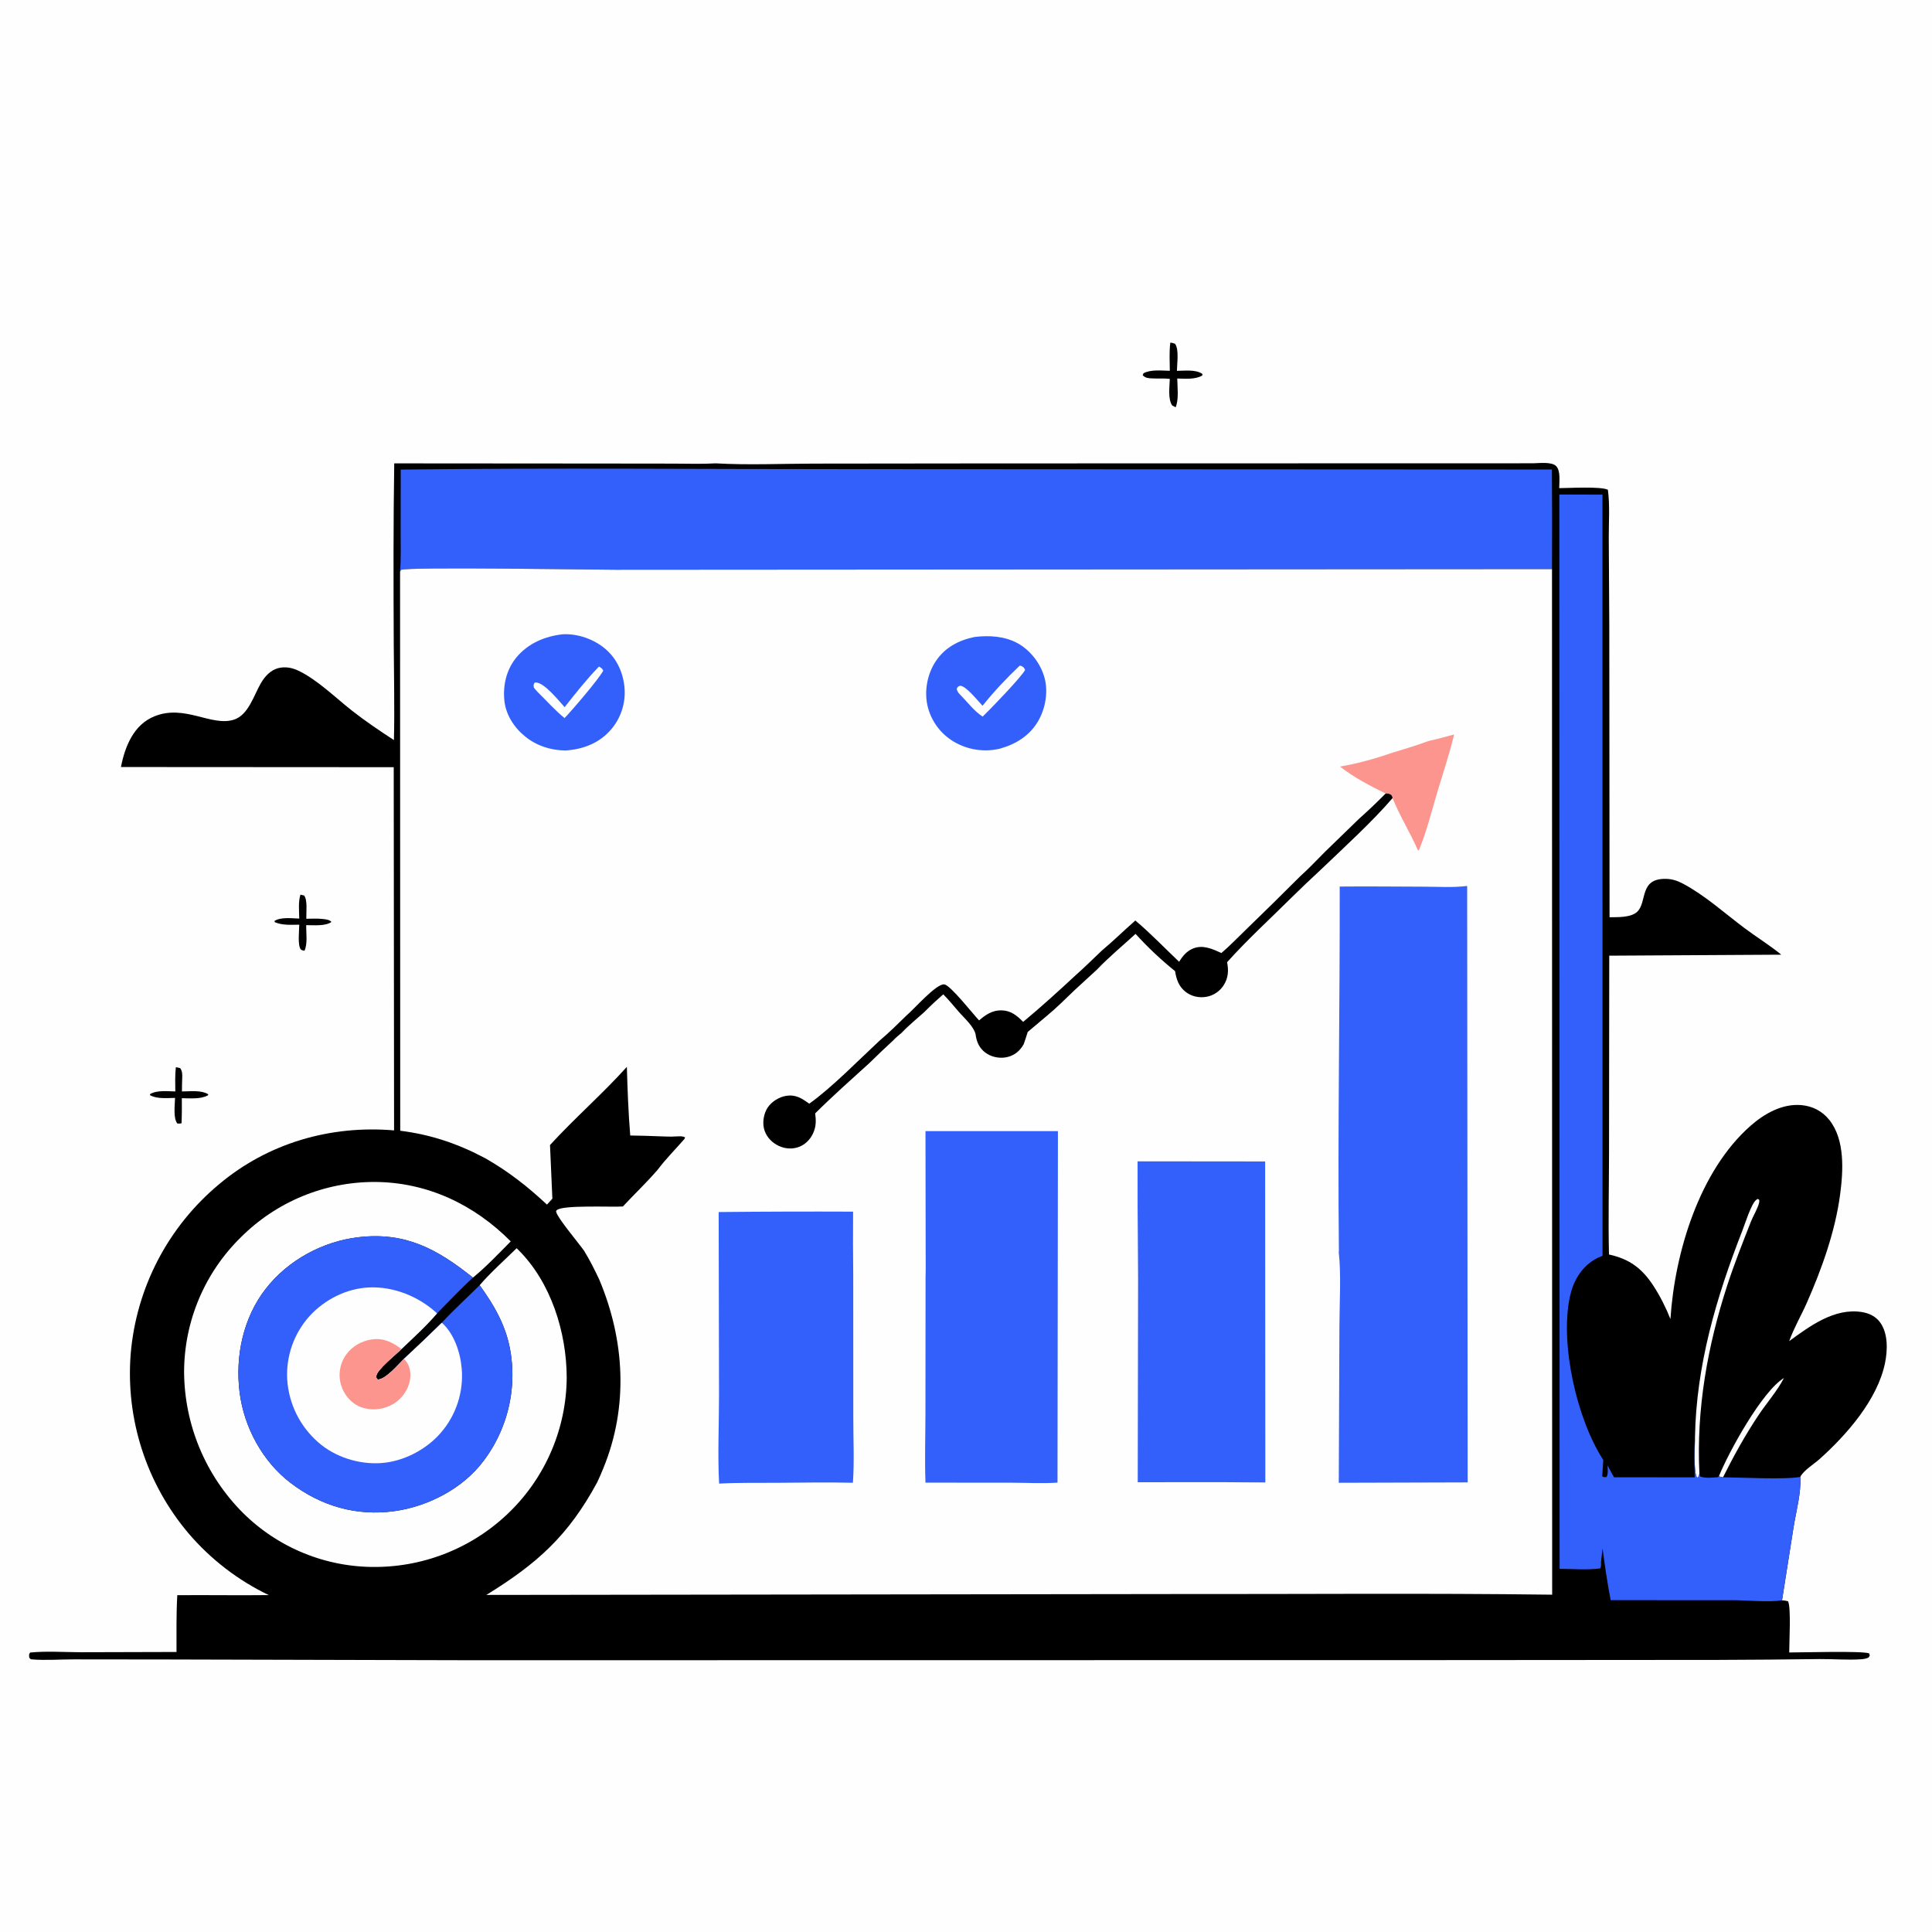
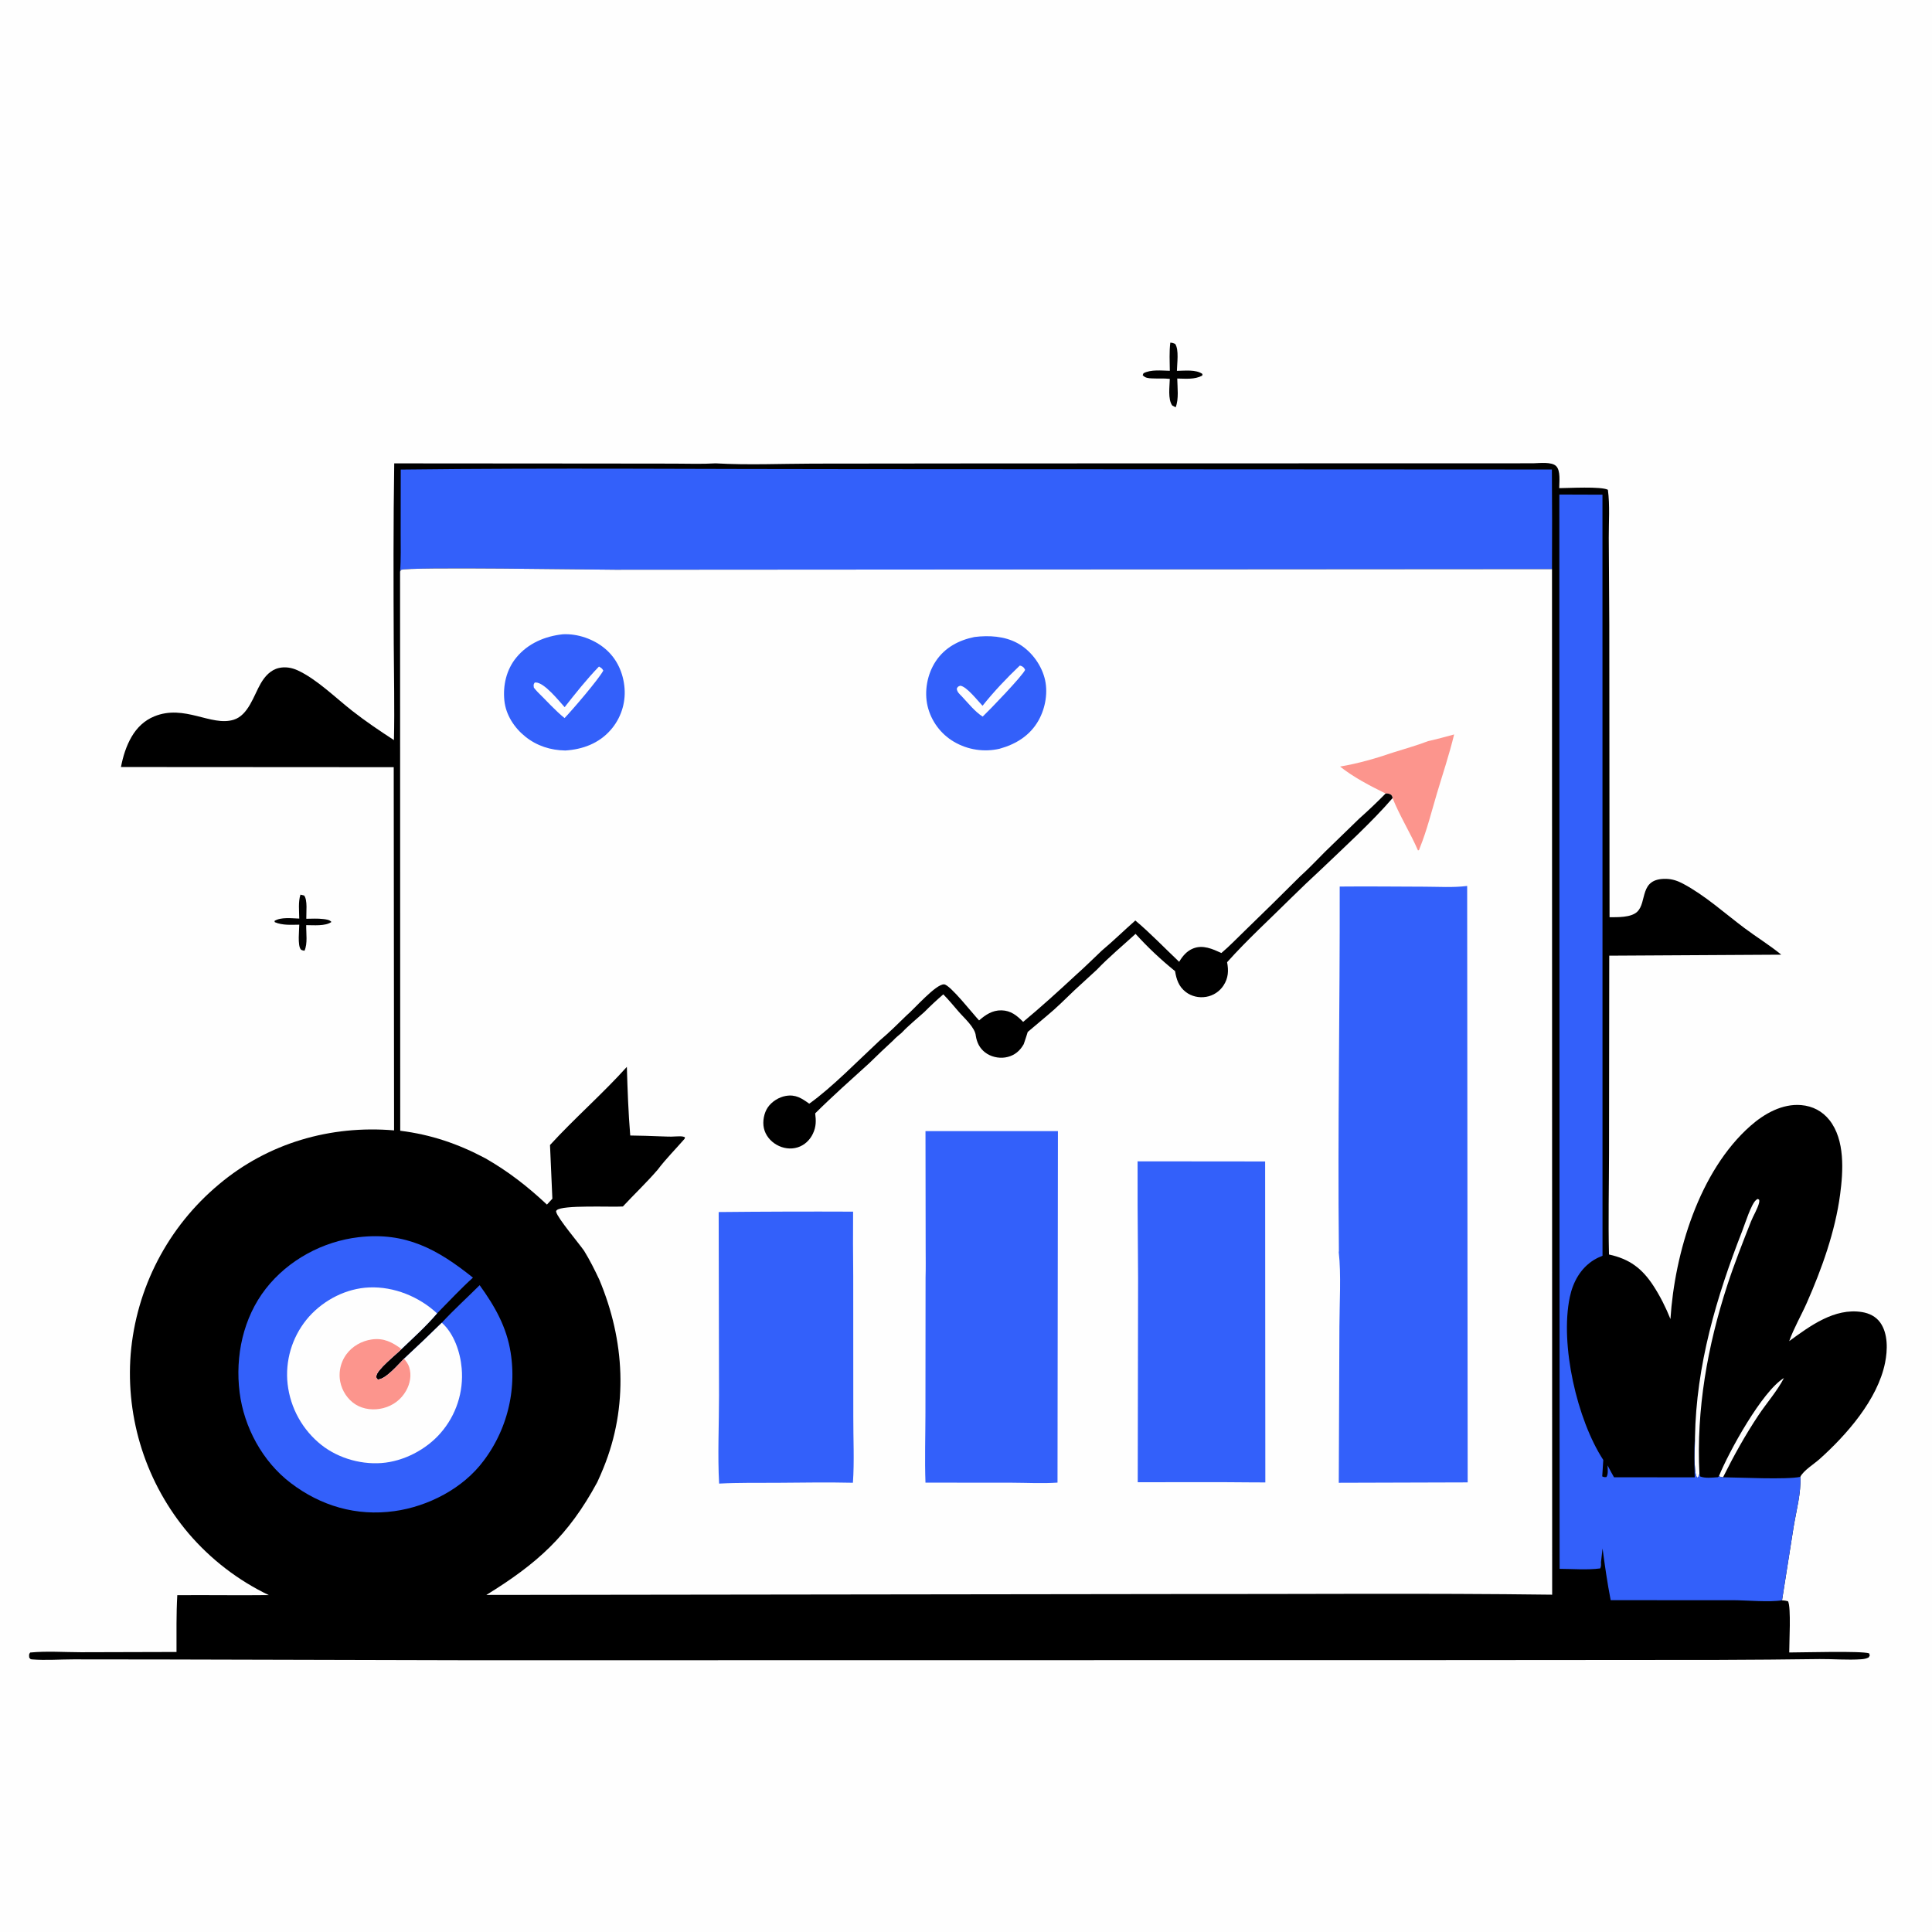
<svg xmlns="http://www.w3.org/2000/svg" width="1024" height="1024">
  <path fill="#FEFEFE" d="M0 0L1024 0L1024 1024L0 1024L0 0Z" />
  <path d="M159.245 474.18L161.184 474.637C163.118 476.976 162.25 483.823 162.346 486.965C165.287 486.93 168.342 486.754 171.267 487.099C172.721 487.271 174.744 487.474 175.657 488.662C172.443 490.98 166.176 490.342 162.295 490.341C162.212 494.385 163.142 500.208 161.377 503.916C160.706 503.741 159.804 503.717 159.366 503.128C157.673 500.85 158.602 493.018 158.622 490.101C154.232 490.151 149.826 490.521 145.687 488.792L145.451 488.145C148.756 485.959 154.775 486.744 158.612 486.871C158.566 482.874 158.014 478.003 159.245 474.18Z" />
-   <path d="M93.208 565.629C93.975 565.749 94.719 565.943 95.474 566.125C96.599 567.49 96.663 569.42 96.582 571.124C96.466 573.579 96.455 576.031 96.429 578.489C100.766 578.484 106.474 577.653 110.332 579.97L110.312 580.483C106.469 582.715 100.717 582.102 96.378 582.065C96.409 586.51 96.414 590.933 96.221 595.376C95.418 595.561 94.826 595.535 94.01 595.503C91.69 592.666 92.718 585.487 92.774 581.911C88.644 581.97 83.212 582.558 79.534 580.471L79.498 579.92C83.142 577.72 88.776 578.404 92.918 578.485C92.885 574.207 92.716 569.884 93.208 565.629Z" />
  <path d="M620.288 181.614C621.279 181.672 621.929 181.861 622.839 182.253C625.001 185.311 623.832 192.811 623.789 196.553C627.871 196.526 633.945 195.716 637.331 198.229L637.202 199.089C633.128 201.246 628.426 200.688 623.958 200.624C624.059 205.324 624.877 211.501 623.123 215.861L621.311 214.922C618.898 211.544 619.935 204.79 620.021 200.821C616.874 200.448 613.693 200.724 610.531 200.558C608.602 200.456 606.992 200.365 605.645 198.847L606.076 197.836C609.973 195.736 615.679 196.441 620.027 196.528C619.974 191.59 619.685 186.521 620.288 181.614Z" />
  <path d="M812.629 245.553C815.878 245.491 822.33 244.656 824.75 247.001C827.251 249.424 826.419 255.506 826.424 258.721C831.246 258.71 848.602 257.701 852.215 259.589C853.32 267.782 852.644 276.779 852.68 285.077L852.954 330.975L853.097 486.139C857.267 486.138 864.395 486.366 867.685 483.317C873.238 478.173 868.557 465.53 883.043 465.813C886.362 465.878 889.223 466.869 892.121 468.417C903.809 474.663 914.099 484.03 924.687 491.962C931.064 496.738 937.962 500.955 944.115 506.002L852.935 506.525L852.82 611.118C852.79 629.027 852.369 647.015 852.792 664.913C863.688 667.274 870.354 672.301 876.359 681.526C879.878 686.932 882.992 693.113 885.37 699.124C887.647 663.896 900.676 620.62 927.792 596.724C935.097 590.287 944.623 584.865 954.687 585.725C960.699 586.239 965.889 588.926 969.642 593.667C977.972 604.189 976.951 620.682 975.293 633.161C972.702 652.672 965.575 672.595 957.652 690.527C954.664 697.289 950.785 703.874 948.319 710.821C959.32 702.806 972.326 693.095 986.871 695.42C990.722 696.035 994.266 697.754 996.566 700.99C1000.75 706.876 1000.49 715.587 999.112 722.37C995.167 741.797 978.831 760.426 964.366 773.381C961.491 775.956 955.798 779.449 954.204 782.77C954.727 791.115 951.975 801.116 950.635 809.375L944.517 848.182C945.627 848.261 946.611 848.422 947.69 848.693C949.395 851.95 948.295 870.829 948.326 875.846C955.313 875.852 986.486 874.922 990.687 876.307L991.02 877.459L990.427 878.473C989.086 879.13 987.962 879.342 986.471 879.445C979.298 879.945 971.663 879.282 964.437 879.339Q937.628 879.698 910.817 879.782L763.521 879.892L249.796 879.961L87.569 879.556L38.92 879.503C31.789 879.5 24.073 880.109 16.991 879.515C15.967 879.429 16.116 879.277 15.495 878.538C15.454 877.261 15.176 876.923 15.985 875.876C24.808 875.019 34.081 875.704 42.954 875.717L93.553 875.581C93.572 865.558 93.399 855.489 93.965 845.479C110.127 845.34 126.288 845.634 142.452 845.431Q139.404 843.968 136.437 842.348Q133.47 840.728 130.591 838.956Q127.712 837.183 124.929 835.264Q122.146 833.344 119.467 831.282Q116.788 829.22 114.219 827.021Q111.651 824.823 109.201 822.493Q106.751 820.164 104.425 817.71Q102.099 815.256 99.905 812.685Q98.871 811.464 97.868 810.218Q96.865 808.971 95.892 807.701Q94.919 806.431 93.978 805.138Q93.036 803.844 92.127 802.528Q91.217 801.212 90.34 799.874Q89.463 798.536 88.618 797.177Q87.774 795.818 86.963 794.439Q86.152 793.06 85.375 791.662Q84.598 790.263 83.856 788.846Q83.113 787.429 82.405 785.995Q81.697 784.56 81.024 783.108Q80.351 781.657 79.714 780.189Q79.077 778.722 78.476 777.239Q77.875 775.757 77.31 774.26Q76.745 772.763 76.217 771.253Q75.688 769.743 75.197 768.22Q74.706 766.698 74.252 765.164Q73.798 763.63 73.382 762.085Q72.965 760.54 72.587 758.986Q72.208 757.432 71.868 755.868Q71.527 754.305 71.225 752.734Q70.922 751.163 70.658 749.585Q70.394 748.007 70.169 746.423Q69.943 744.839 69.757 743.251Q69.57 741.662 69.422 740.069Q69.274 738.476 69.165 736.88Q69.056 735.284 68.986 733.685Q68.916 732.087 68.885 730.488Q68.853 728.888 68.861 727.288Q68.869 725.688 68.916 724.089Q68.963 722.49 69.049 720.892Q69.135 719.295 69.26 717.7Q69.394 716.079 69.569 714.463Q69.744 712.846 69.959 711.234Q70.173 709.622 70.428 708.016Q70.683 706.41 70.977 704.811Q71.271 703.212 71.605 701.62Q71.939 700.029 72.312 698.446Q72.685 696.864 73.098 695.291Q73.51 693.718 73.961 692.155Q74.412 690.593 74.902 689.042Q75.391 687.492 75.919 685.954Q76.447 684.416 77.013 682.891Q77.579 681.367 78.183 679.857Q78.786 678.347 79.427 676.852Q80.067 675.358 80.745 673.88Q81.422 672.401 82.136 670.94Q82.85 669.479 83.6 668.036Q84.35 666.594 85.135 665.17Q85.921 663.746 86.741 662.342Q87.562 660.938 88.417 659.555Q89.272 658.172 90.161 656.81Q91.05 655.448 91.972 654.109Q92.895 652.77 93.85 651.454Q94.805 650.138 95.793 648.847Q96.781 647.555 97.8 646.288Q98.819 645.021 99.87 643.78Q100.92 642.538 102.001 641.323Q103.082 640.108 104.192 638.921Q105.303 637.733 106.443 636.573Q107.582 635.413 108.75 634.282Q109.918 633.151 111.114 632.049Q112.31 630.947 113.532 629.875Q114.755 628.802 116.004 627.761C142.013 605.852 175.179 596.261 208.869 599.13L208.681 406.627L64.108 406.541C65.204 400.91 66.856 395.48 69.757 390.495C72.566 385.667 76.536 381.84 81.748 379.704C97.834 373.109 111.87 385.162 123.833 381.487C131.626 379.093 134.496 368.631 138.184 362.259C140.365 358.491 143.417 355.057 147.82 354.05C151.18 353.281 154.599 353.854 157.69 355.265C167.769 359.867 177.893 369.879 186.657 376.736C193.798 382.324 201.195 387.322 208.795 392.264C209.191 375.192 208.771 358.07 208.693 340.993C208.547 309.221 208.451 277.366 208.952 245.598L319 245.68L357.21 245.725C364.532 245.735 371.987 246.021 379.294 245.583C396.394 246.553 413.889 245.772 431.035 245.724L523.568 245.621L812.629 245.553Z" />
  <path fill="#FEFEFE" d="M911.051 782.462C916.272 769.501 934.045 737.284 945.526 730.38C941.975 737.263 936.398 743.549 932.075 750.024C924.997 760.628 918.929 771.594 913.239 782.994C912.474 782.99 911.778 782.687 911.051 782.462Z" />
  <path fill="#FEFEFE" d="M898.378 761.792C899.012 723.719 909.699 687.515 923.463 652.329C924.861 648.755 928.115 638.244 930.755 636.022C931.218 635.633 931.256 635.655 931.738 635.469L932.407 635.922C932.471 636.505 932.528 636.681 932.386 637.333C931.71 640.438 929.242 644.4 928.04 647.457C923.683 658.53 919.25 669.722 915.556 681.032C904.985 713.401 899.037 746.992 900.719 781.105C900.395 782.218 900.569 782.628 899.532 783.241C897.446 780.602 898.408 765.966 898.378 761.792Z" />
-   <path fill="#FEFEFE" d="M273.819 661.579L274.561 662.306C291.984 679.477 300.306 706.06 300.37 730.163Q300.361 731.398 300.322 732.631Q300.283 733.865 300.214 735.098Q300.145 736.331 300.045 737.561Q299.946 738.792 299.816 740.02Q299.686 741.247 299.527 742.471Q299.367 743.696 299.177 744.916Q298.987 746.135 298.767 747.35Q298.548 748.565 298.298 749.774Q298.049 750.983 297.77 752.186Q297.491 753.389 297.182 754.584Q296.874 755.779 296.536 756.967Q296.198 758.154 295.831 759.333Q295.465 760.512 295.069 761.682Q294.673 762.851 294.249 764.01Q293.825 765.17 293.372 766.318Q292.92 767.467 292.439 768.604Q291.958 769.741 291.45 770.866Q290.942 771.991 290.406 773.104Q289.87 774.216 289.307 775.315Q288.744 776.413 288.154 777.498Q287.564 778.582 286.948 779.652Q286.332 780.722 285.689 781.776Q285.047 782.831 284.379 783.869Q283.711 784.907 283.017 785.929Q282.324 786.95 281.606 787.954Q280.888 788.958 280.145 789.945Q279.402 790.931 278.636 791.899Q277.869 792.866 277.079 793.815Q276.289 794.763 275.476 795.692Q274.663 796.621 273.827 797.53Q272.991 798.439 272.133 799.326Q271.275 800.214 270.396 801.081Q269.516 801.949 268.616 802.795Q267.715 803.641 266.794 804.466Q265.873 805.29 264.933 806.092Q263.992 806.893 263.033 807.672Q262.073 808.451 261.095 809.206Q260.117 809.962 259.121 810.693Q258.125 811.425 257.111 812.132Q256.098 812.839 255.068 813.521Q254.037 814.204 252.991 814.861Q251.944 815.519 250.882 816.151Q249.82 816.782 248.743 817.388Q247.666 817.994 246.575 818.574Q245.483 819.154 244.378 819.707Q243.273 820.26 242.155 820.787Q241.037 821.313 239.906 821.812Q238.776 822.311 237.634 822.783Q236.491 823.255 235.338 823.698Q234.185 824.142 233.021 824.558Q231.857 824.974 230.684 825.362Q229.51 825.749 228.328 826.109Q227.145 826.468 225.954 826.798Q224.763 827.128 223.565 827.43Q222.367 827.732 221.161 828.004Q219.956 828.276 218.744 828.52Q217.532 828.763 216.315 828.977Q215.098 829.191 213.876 829.375Q212.654 829.559 211.428 829.714Q210.202 829.869 208.972 829.994Q207.743 830.119 206.511 830.215Q205.279 830.31 204.045 830.375Q202.81 830.441 201.575 830.477Q200.34 830.512 199.104 830.518Q197.888 830.528 196.672 830.508Q195.456 830.487 194.241 830.437Q193.026 830.387 191.813 830.307Q190.6 830.227 189.389 830.117Q188.178 830.007 186.97 829.867Q185.762 829.727 184.558 829.558Q183.354 829.388 182.154 829.189Q180.954 828.99 179.76 828.761Q178.566 828.533 177.377 828.275Q176.189 828.017 175.008 827.73Q173.826 827.443 172.652 827.127Q171.478 826.811 170.312 826.466Q169.145 826.121 167.988 825.747Q166.831 825.374 165.683 824.972Q164.536 824.57 163.398 824.14Q162.261 823.71 161.135 823.252Q160.008 822.794 158.893 822.308Q157.779 821.822 156.676 821.309Q155.573 820.797 154.484 820.257Q153.394 819.717 152.318 819.15Q151.242 818.583 150.181 817.991Q149.119 817.398 148.072 816.779Q147.026 816.16 145.995 815.515Q144.963 814.871 143.948 814.201Q142.933 813.531 141.935 812.837Q140.937 812.143 139.956 811.424Q138.976 810.705 138.013 809.962Q137.05 809.219 136.106 808.453Q135.162 807.687 134.237 806.897Q133.312 806.108 132.407 805.296Q131.501 804.484 130.616 803.65Q129.731 802.817 128.867 801.961Q127.948 801.044 127.051 800.105Q126.155 799.166 125.281 798.205Q124.408 797.245 123.558 796.263Q122.708 795.281 121.882 794.279Q121.057 793.277 120.256 792.255Q119.455 791.234 118.679 790.192Q117.903 789.151 117.153 788.092Q116.403 787.032 115.679 785.954Q114.954 784.877 114.257 783.782Q113.559 782.687 112.888 781.575Q112.218 780.463 111.574 779.336Q110.931 778.208 110.315 777.065Q109.699 775.922 109.111 774.764Q108.523 773.607 107.964 772.435Q107.405 771.263 106.874 770.078Q106.343 768.893 105.842 767.696Q105.34 766.498 104.868 765.289Q104.395 764.079 103.953 762.859Q103.51 761.638 103.097 760.407Q102.684 759.176 102.302 757.936Q101.919 756.695 101.566 755.445Q101.214 754.196 100.892 752.938Q100.571 751.68 100.28 750.415Q99.989 749.149 99.728 747.877Q99.468 746.605 99.239 745.327Q99.01 744.049 98.812 742.766Q98.615 741.483 98.448 740.195Q98.281 738.908 98.147 737.616Q98.011 736.325 97.908 735.031Q97.804 733.736 97.732 732.44Q97.66 731.144 97.62 729.846Q97.58 728.548 97.571 727.25Q97.572 726.005 97.604 724.761Q97.636 723.516 97.699 722.273Q97.762 721.03 97.856 719.789Q97.949 718.548 98.074 717.309Q98.199 716.07 98.354 714.835Q98.51 713.6 98.695 712.37Q98.882 711.139 99.098 709.913Q99.315 708.687 99.562 707.467Q99.809 706.247 100.086 705.034Q100.363 703.82 100.671 702.614Q100.978 701.408 101.315 700.209Q101.653 699.011 102.02 697.822Q102.387 696.632 102.783 695.452Q103.18 694.272 103.605 693.103Q104.031 691.933 104.485 690.774Q104.94 689.615 105.423 688.468Q105.907 687.321 106.418 686.186Q106.93 685.051 107.47 683.93Q108.009 682.808 108.577 681.7Q109.144 680.592 109.739 679.498Q110.334 678.405 110.955 677.327Q111.577 676.248 112.226 675.186Q112.874 674.123 113.549 673.077Q114.223 672.031 114.924 671.002Q115.624 669.973 116.35 668.962Q117.076 667.95 117.827 666.957Q118.577 665.964 119.353 664.991Q120.128 664.017 120.927 663.062Q121.726 662.108 122.549 661.174Q123.372 660.24 124.217 659.326Q125.063 658.413 125.931 657.52Q126.799 656.628 127.689 655.758Q128.558 654.888 129.449 654.04Q130.34 653.192 131.251 652.367Q132.162 651.541 133.093 650.738Q134.024 649.934 134.975 649.154Q135.926 648.374 136.895 647.618Q137.865 646.861 138.853 646.129Q139.84 645.397 140.846 644.689Q141.852 643.981 142.874 643.298Q143.897 642.615 144.936 641.958Q145.975 641.3 147.03 640.668Q148.085 640.036 149.156 639.431Q150.226 638.825 151.311 638.246Q152.395 637.667 153.494 637.115Q154.593 636.562 155.705 636.037Q156.817 635.512 157.941 635.014Q159.066 634.517 160.202 634.047Q161.339 633.577 162.486 633.135Q163.634 632.694 164.792 632.28Q165.95 631.867 167.118 631.482Q168.286 631.097 169.463 630.741Q170.64 630.385 171.826 630.059Q173.011 629.732 174.205 629.434Q175.398 629.136 176.598 628.868Q177.798 628.6 179.004 628.361Q180.211 628.123 181.422 627.914Q182.634 627.705 183.851 627.526Q185.068 627.347 186.288 627.198Q187.509 627.049 188.733 626.93Q189.957 626.811 191.183 626.722Q192.41 626.633 193.638 626.575Q194.866 626.516 196.096 626.488Q197.325 626.459 198.555 626.461C226.402 626.572 251.268 638.389 270.708 657.958C264.227 664.498 257.793 671.316 250.673 677.173C231.889 662.144 215.049 652.852 190.124 655.735C171.075 657.939 152.714 667.872 140.889 683.025C128.862 698.438 124.577 718.821 126.998 738.002C129.331 756.49 139.141 774.642 154.071 786.015C170.146 798.26 188.935 803.708 208.997 800.939C226.927 798.465 245.465 788.898 256.366 774.19Q256.936 773.433 257.487 772.662Q258.038 771.892 258.569 771.108Q259.1 770.323 259.612 769.526Q260.124 768.728 260.615 767.919Q261.107 767.109 261.577 766.287Q262.048 765.465 262.499 764.631Q262.949 763.797 263.378 762.953Q263.807 762.108 264.215 761.253Q264.623 760.398 265.009 759.533Q265.396 758.668 265.76 757.794Q266.125 756.919 266.467 756.036Q266.81 755.153 267.13 754.261Q267.45 753.37 267.748 752.471Q268.046 751.571 268.321 750.665Q268.596 749.758 268.849 748.845Q269.101 747.932 269.331 747.013Q269.56 746.094 269.767 745.169Q269.973 744.245 270.156 743.315Q270.339 742.385 270.499 741.452Q270.659 740.518 270.795 739.58Q270.931 738.643 271.044 737.702Q271.157 736.762 271.246 735.819Q271.335 734.875 271.4 733.93Q271.466 732.985 271.508 732.039Q271.55 731.092 271.568 730.145Q271.586 729.198 271.58 728.251Q271.574 727.303 271.545 726.356Q271.515 725.409 271.462 724.464Q271.409 723.518 271.332 722.573Q271.256 721.629 271.155 720.687Q271.055 719.745 270.931 718.806Q270.807 717.867 270.659 716.931C268.527 703.239 262.22 692.259 254.225 681.177C260.218 674.234 267.299 668.035 273.819 661.579Z" />
  <path fill="#3360FA" d="M254.225 681.177C262.22 692.259 268.527 703.239 270.659 716.931Q270.807 717.867 270.931 718.806Q271.055 719.745 271.155 720.687Q271.256 721.629 271.332 722.573Q271.409 723.518 271.462 724.464Q271.515 725.409 271.545 726.356Q271.574 727.303 271.58 728.251Q271.586 729.198 271.568 730.145Q271.55 731.092 271.508 732.039Q271.466 732.985 271.401 733.93Q271.335 734.875 271.246 735.819Q271.157 736.762 271.044 737.702Q270.931 738.643 270.795 739.58Q270.659 740.518 270.499 741.452Q270.339 742.385 270.156 743.315Q269.973 744.244 269.767 745.169Q269.56 746.094 269.331 747.013Q269.101 747.932 268.849 748.845Q268.597 749.758 268.321 750.665Q268.046 751.571 267.748 752.471Q267.45 753.37 267.13 754.261Q266.81 755.153 266.467 756.036Q266.125 756.92 265.76 757.794Q265.396 758.668 265.009 759.533Q264.623 760.398 264.215 761.253Q263.807 762.108 263.378 762.953Q262.949 763.798 262.499 764.631Q262.048 765.465 261.577 766.287Q261.107 767.109 260.615 767.919Q260.124 768.728 259.612 769.526Q259.1 770.323 258.569 771.108Q258.038 771.892 257.487 772.663Q256.936 773.433 256.366 774.19C245.465 788.898 226.927 798.465 208.997 800.939C188.935 803.708 170.146 798.26 154.071 786.015C139.141 774.642 129.331 756.49 126.998 738.002C124.577 718.821 128.862 698.438 140.889 683.025C152.714 667.872 171.075 657.939 190.124 655.735C215.049 652.852 231.889 662.144 250.673 677.173C244.05 683.165 237.933 689.78 231.646 696.124C225.91 702.88 219.212 708.917 212.805 715.025C209.956 717.916 199.429 726.201 199.457 729.456C199.465 730.454 199.509 730.465 200.238 731.178C204.421 731.133 211.144 723.148 214.14 720.161Q224.293 710.757 234.172 701.065C240.537 694.18 247.589 687.815 254.225 681.177Z" />
  <path fill="#FEFEFE" d="M234.172 701.065C240.692 706.867 243.991 716.798 244.708 725.279Q244.808 726.429 244.851 727.582Q244.893 728.735 244.878 729.889Q244.862 731.043 244.789 732.195Q244.716 733.346 244.585 734.493Q244.454 735.639 244.265 736.778Q244.077 737.916 243.832 739.044Q243.586 740.172 243.285 741.286Q242.983 742.399 242.626 743.497Q242.269 744.594 241.858 745.672Q241.446 746.75 240.981 747.806Q240.516 748.863 239.998 749.894Q239.48 750.925 238.912 751.93Q238.343 752.934 237.725 753.908Q237.106 754.882 236.44 755.824Q235.773 756.766 235.06 757.674Q234.348 758.581 233.59 759.452C225.926 768.336 213.861 774.606 202.124 775.45C190.3 776.301 177.574 772.312 168.659 764.441Q167.763 763.66 166.906 762.836Q166.049 762.012 165.234 761.146Q164.419 760.281 163.647 759.376Q162.876 758.471 162.15 757.529Q161.424 756.588 160.745 755.611Q160.067 754.635 159.437 753.626Q158.808 752.618 158.229 751.579Q157.65 750.541 157.123 749.475Q156.596 748.409 156.122 747.318Q155.648 746.228 155.229 745.115Q154.81 744.003 154.446 742.871Q154.082 741.739 153.774 740.591Q153.466 739.442 153.216 738.28Q152.965 737.118 152.772 735.944Q152.579 734.771 152.444 733.59Q152.309 732.409 152.233 731.222Q152.167 730.09 152.157 728.957Q152.147 727.823 152.192 726.69Q152.237 725.558 152.338 724.429Q152.439 723.3 152.595 722.177Q152.75 721.054 152.961 719.94Q153.172 718.826 153.437 717.724Q153.702 716.622 154.02 715.534Q154.339 714.446 154.71 713.375Q155.082 712.304 155.505 711.253Q155.929 710.201 156.404 709.172Q156.878 708.142 157.402 707.137Q157.927 706.132 158.5 705.154Q159.073 704.176 159.693 703.227Q160.313 702.278 160.979 701.361Q161.645 700.443 162.355 699.56Q163.065 698.676 163.817 697.828C171.879 688.873 183.607 682.86 195.717 682.365C208.796 681.83 222.116 687.24 231.646 696.124C225.91 702.88 219.212 708.917 212.805 715.025C209.956 717.916 199.429 726.201 199.457 729.456C199.465 730.454 199.509 730.465 200.238 731.178C204.421 731.133 211.144 723.148 214.14 720.161Q224.293 710.757 234.172 701.065Z" />
  <path fill="#FC958D" d="M214.14 720.161C215.324 721.555 216.359 722.942 216.909 724.714C218.201 728.874 217.37 733.321 215.274 737.065C212.624 741.8 208.346 744.988 203.114 746.339C198.233 747.599 192.699 747.086 188.394 744.353C184.234 741.713 181.329 737.233 180.349 732.428Q180.256 731.955 180.187 731.479Q180.118 731.002 180.074 730.522Q180.029 730.043 180.01 729.561Q179.991 729.08 179.996 728.599Q180.002 728.117 180.032 727.636Q180.063 727.156 180.118 726.677Q180.173 726.198 180.253 725.724Q180.333 725.249 180.438 724.778Q180.542 724.308 180.671 723.844Q180.799 723.38 180.951 722.923Q181.104 722.466 181.28 722.017Q181.455 721.569 181.654 721.13Q181.853 720.692 182.074 720.264Q182.295 719.836 182.538 719.42Q182.781 719.004 183.045 718.601Q183.309 718.198 183.594 717.81C186.736 713.496 191.749 710.697 197.001 709.944C203.375 709.03 207.881 711.377 212.805 715.025C209.956 717.916 199.429 726.201 199.457 729.456C199.465 730.454 199.509 730.465 200.238 731.178C204.421 731.133 211.144 723.148 214.14 720.161Z" />
  <path fill="#3360FA" d="M826.479 262.107L849.343 262.184L849.367 665.567C847.831 666.206 846.213 666.921 844.795 667.801C837.715 672.195 833.713 679.493 832.036 687.45C826.713 712.709 835.881 752.521 849.775 773.81L849.214 782.515C850.206 782.95 850.393 782.97 851.472 782.852C852.493 781.192 852.081 778.586 852.043 776.684C853.102 778.821 854.316 780.897 855.463 782.989L898.244 783.019C898.094 775.973 897.842 768.823 898.378 761.792C898.408 765.966 897.446 780.602 899.532 783.241C900.569 782.628 900.395 782.218 900.719 781.105L901.103 782.553C903.947 783.641 907.514 783.156 910.518 782.954L911.051 782.462C911.778 782.687 912.474 782.99 913.239 782.994C922.464 783.074 946.646 784.325 954.204 782.77C954.727 791.115 951.975 801.116 950.635 809.375L944.517 848.182C938.076 849.321 925.553 848.16 918.503 848.135L853.691 848.13C851.932 839.065 850.609 829.876 849.388 820.725L848.554 828.047C848.629 829.332 848.691 830.072 848.167 831.285C841.276 832.208 833.609 831.548 826.628 831.518L826.479 262.107Z" />
  <path fill="#3360FA" d="M212.401 248.884C293.124 247.911 373.907 248.693 454.639 248.656L822.539 248.845Q822.73 275.245 822.596 301.646L326.014 301.973C313.315 301.983 216.525 300.301 212.51 302.07L212.045 303.005C212.58 296.292 212.35 289.398 212.363 282.661L212.401 248.884Z" />
  <path fill="#FEFEFE" d="M212.045 303.005L212.51 302.07C216.525 300.301 313.315 301.983 326.014 301.973L822.596 301.646L822.678 845.216C755.43 844.343 688.104 844.973 620.846 844.882L257.777 845.349C284.603 828.802 301.173 814.109 316.549 785.618Q318.303 781.871 319.851 778.033C333.146 745.434 331.139 710.459 317.677 678.325C315.201 673.045 312.623 667.894 309.566 662.92C306.717 658.842 295.627 645.755 294.816 642.401C294.693 641.893 294.692 641.867 295.058 641.468C297.765 638.511 324.563 639.889 330.138 639.462C336.246 632.89 342.763 626.747 348.616 619.933C352.886 614.253 358.165 608.984 362.841 603.596L363.064 602.797C361.652 601.994 359.298 602.336 357.698 602.353C355.265 602.547 352.738 602.35 350.297 602.295Q342.171 601.948 334.038 601.842C333.041 589.818 332.603 577.521 332.248 565.459C319.308 579.852 304.559 592.63 291.514 606.894L292.767 635.338L289.89 638.455C279.639 628.863 269.505 620.934 257.27 613.931C242.757 606.223 228.481 601.358 212.132 599.318L212.045 303.005Z" />
  <path fill="#FC958D" d="M756.971 392.794C761.595 391.76 766.147 390.53 770.713 389.273C768.175 399.874 764.647 410.298 761.538 420.746C758.769 430.051 756.279 440.118 752.639 449.118L752.109 450.543L751.564 450.754C747.479 441.34 741.927 432.566 738.087 423.008C737.99 422.147 737.852 421.981 737.374 421.293C736.248 420.634 735.716 420.519 734.415 420.578C726.202 416.541 717.421 411.993 710.259 406.288C719.716 404.699 729.101 402.029 738.162 398.906C744.423 396.917 750.842 395.153 756.971 392.794Z" />
  <path fill="#3360FA" d="M516.494 337.62C524.149 336.668 532.444 337.141 539.329 340.911C546.16 344.651 551.555 351.707 553.609 359.205C555.625 366.563 554.188 375.124 550.493 381.754C545.991 389.832 538.498 394.442 529.779 396.856Q529.019 397.031 528.252 397.17Q527.484 397.309 526.711 397.412Q525.938 397.514 525.161 397.581Q524.384 397.647 523.604 397.676Q522.825 397.706 522.045 397.698Q521.265 397.691 520.486 397.647Q519.708 397.603 518.932 397.522Q518.156 397.442 517.385 397.325Q516.614 397.208 515.849 397.054Q515.084 396.901 514.328 396.712Q513.571 396.523 512.824 396.298Q512.077 396.073 511.342 395.814Q510.606 395.554 509.884 395.26Q509.161 394.966 508.454 394.639Q507.746 394.311 507.054 393.95Q506.363 393.59 505.689 393.197Q505.035 392.814 504.401 392.399Q503.767 391.984 503.154 391.538Q502.542 391.091 501.953 390.614Q501.364 390.137 500.799 389.631Q500.235 389.125 499.697 388.592Q499.159 388.058 498.648 387.498Q498.138 386.938 497.656 386.352Q497.175 385.767 496.723 385.159Q496.272 384.55 495.851 383.919Q495.431 383.288 495.043 382.637Q494.655 381.986 494.301 381.316Q493.946 380.647 493.625 379.96Q493.305 379.273 493.02 378.571Q492.734 377.869 492.485 377.153Q492.235 376.438 492.022 375.71Q491.808 374.983 491.632 374.246C489.785 366.304 491.466 357.285 495.947 350.507C500.761 343.226 508.161 339.309 516.494 337.62Z" />
  <path fill="#FEFEFE" d="M540.481 352.797C540.724 352.847 540.98 352.852 541.209 352.946C542.429 353.451 542.801 353.95 543.333 355.054C541.734 358.456 524.551 376.285 520.833 379.813C516.694 377.185 513.193 372.706 509.837 369.15C508.614 367.872 507.269 366.847 507.117 364.976C507.731 363.845 507.751 363.902 508.964 363.443C512.354 363.813 518.279 371.507 520.765 374.077C526.763 366.559 533.522 359.429 540.481 352.797Z" />
  <path fill="#3360FA" d="M298.315 336.177C306.228 335.771 314.66 338.735 320.707 343.814C327.011 349.11 330.411 356.726 331.029 364.84Q331.085 365.584 331.104 366.33Q331.123 367.076 331.105 367.821Q331.087 368.567 331.032 369.311Q330.977 370.055 330.885 370.795Q330.793 371.536 330.664 372.271Q330.536 373.005 330.371 373.733Q330.206 374.461 330.005 375.179Q329.804 375.898 329.568 376.605Q329.332 377.313 329.06 378.008Q328.789 378.703 328.484 379.384Q328.179 380.064 327.84 380.729Q327.501 381.394 327.13 382.041Q326.759 382.688 326.356 383.316Q325.953 383.943 325.519 384.55Q325.085 385.157 324.622 385.742Q324.159 386.327 323.667 386.888C317.441 394.01 308.883 397.192 299.633 397.781C291.872 397.658 284.606 395.365 278.496 390.484C272.607 385.78 268.098 378.923 267.327 371.324C266.503 363.2 268.407 354.922 273.648 348.528C279.811 341.008 288.833 337.19 298.315 336.177Z" />
  <path fill="#FEFEFE" d="M317.466 353.284C318.693 354.037 319.097 354.178 319.755 355.432C317.379 359.92 303.325 376.347 299.225 380.592C294.218 376.546 289.681 371.382 285.051 366.873C284.304 366.117 283.648 365.315 282.972 364.496C282.815 363.118 282.632 362.941 283.385 361.806C283.549 361.78 283.71 361.731 283.876 361.728C288.453 361.65 296.191 371.452 299.271 374.813C305.086 367.417 310.925 360.059 317.466 353.284Z" />
  <path d="M734.415 420.578C735.716 420.519 736.248 420.634 737.374 421.293C737.852 421.981 737.99 422.147 738.087 423.008C727.455 435.423 711.951 449.563 699.894 461.1Q692.158 468.239 684.652 475.62C673.248 486.959 661.103 498.018 650.392 509.994C651.24 514.491 651.065 518.348 648.503 522.303Q648.115 522.899 647.667 523.451Q647.22 524.004 646.718 524.507Q646.216 525.011 645.664 525.46Q645.113 525.908 644.518 526.298Q643.923 526.687 643.291 527.013Q642.659 527.339 641.997 527.598Q641.334 527.857 640.649 528.046Q639.963 528.235 639.262 528.352C635.466 528.991 631.507 528.116 628.45 525.744C624.768 522.888 623.531 519.137 622.804 514.71Q611.567 505.657 601.869 494.972C595.059 501.22 587.722 507.283 581.354 513.964L569.601 524.755C564.729 529.399 559.932 534.259 554.726 538.525Q549.685 542.703 544.713 546.963C544.016 549.117 543.371 551.305 542.596 553.432C542.332 553.888 542.053 554.337 541.757 554.773C539.601 557.95 536.592 559.88 532.779 560.471C529.152 561.034 525.05 560.066 522.133 557.813C519.23 555.571 517.774 552.582 517.205 549.037C516.841 544.576 510.984 539.558 508.108 536.196C505.449 533.094 502.83 529.948 499.97 527.027C496.476 530.041 493.15 533.141 489.899 536.417C485.945 539.982 481.571 543.494 477.937 547.362C476.404 548.694 474.686 549.993 473.343 551.513Q466.955 557.388 460.762 563.468C451.111 572.225 441.314 580.924 432.064 590.104C432.565 594.02 432.616 597.098 430.893 600.801C429.299 604.23 426.412 606.994 422.77 608.128C419.021 609.296 414.993 608.689 411.61 606.748C408.287 604.841 405.702 601.722 404.872 597.939C404.093 594.387 404.9 589.949 406.953 586.932C409.033 583.875 412.85 581.482 416.483 580.864C421.744 579.97 424.832 582.076 428.921 584.97C440.686 576.649 455.237 561.738 466.187 551.566C471.142 547.385 475.864 542.746 480.49 538.202C484.473 534.871 496.107 521.439 500.409 521.733C503.618 521.953 515.811 537.579 518.938 540.845C522.38 537.831 525.966 535.426 530.757 535.502C535.723 535.581 539.023 538.254 542.285 541.625C551.863 533.65 561.022 525.354 570.147 516.87C574.872 512.689 579.38 508.199 583.964 503.859C590.067 498.732 595.777 493.157 601.748 487.879C609.862 494.719 617.274 502.488 624.982 509.782C626.773 506.758 629.014 504.066 632.357 502.722C637.596 500.617 642.616 502.964 647.364 505.113C651.659 501.5 655.645 497.291 659.695 493.398Q674.548 479.032 689.162 464.423C693.738 460.337 698.002 455.748 702.349 451.409L720.361 433.931Q727.611 427.489 734.415 420.578Z" />
  <path fill="#3360FA" d="M380.91 642.41Q416.534 642.05 452.16 642.199Q452.042 659.307 452.23 676.414L452.267 750.98C452.222 762.461 452.875 774.467 452.062 785.896C438.639 785.581 425.189 785.826 411.762 785.917C401.579 785.986 391.315 785.786 381.148 786.332C380.321 771.576 381.106 754.713 381.091 739.674L380.91 642.41Z" />
  <path fill="#3360FA" d="M602.942 615.532L670.549 615.599L670.651 785.716L664.625 785.701C644.098 785.461 623.549 785.655 603.02 785.616L603.21 677.466L603.113 662.961Q602.887 639.246 602.942 615.532Z" />
  <path fill="#3360FA" d="M490.53 599.529L560.723 599.506L560.503 785.813C552.605 786.362 544.39 785.894 536.462 785.87L490.519 785.83C490.079 773.501 490.491 761.014 490.506 748.668L490.573 677.029C490.715 672.047 490.626 667.048 490.619 662.063L490.53 599.529Z" />
  <path fill="#3360FA" d="M710.072 469.893C725.019 469.738 739.981 469.933 754.929 469.965C762.362 469.981 770.272 470.512 777.63 469.575L777.896 785.701L709.578 785.902L709.916 703.063C709.947 691.121 710.905 675.115 709.557 663.649L709.641 663.059C708.953 598.691 710.207 534.268 710.072 469.893Z" />
</svg>